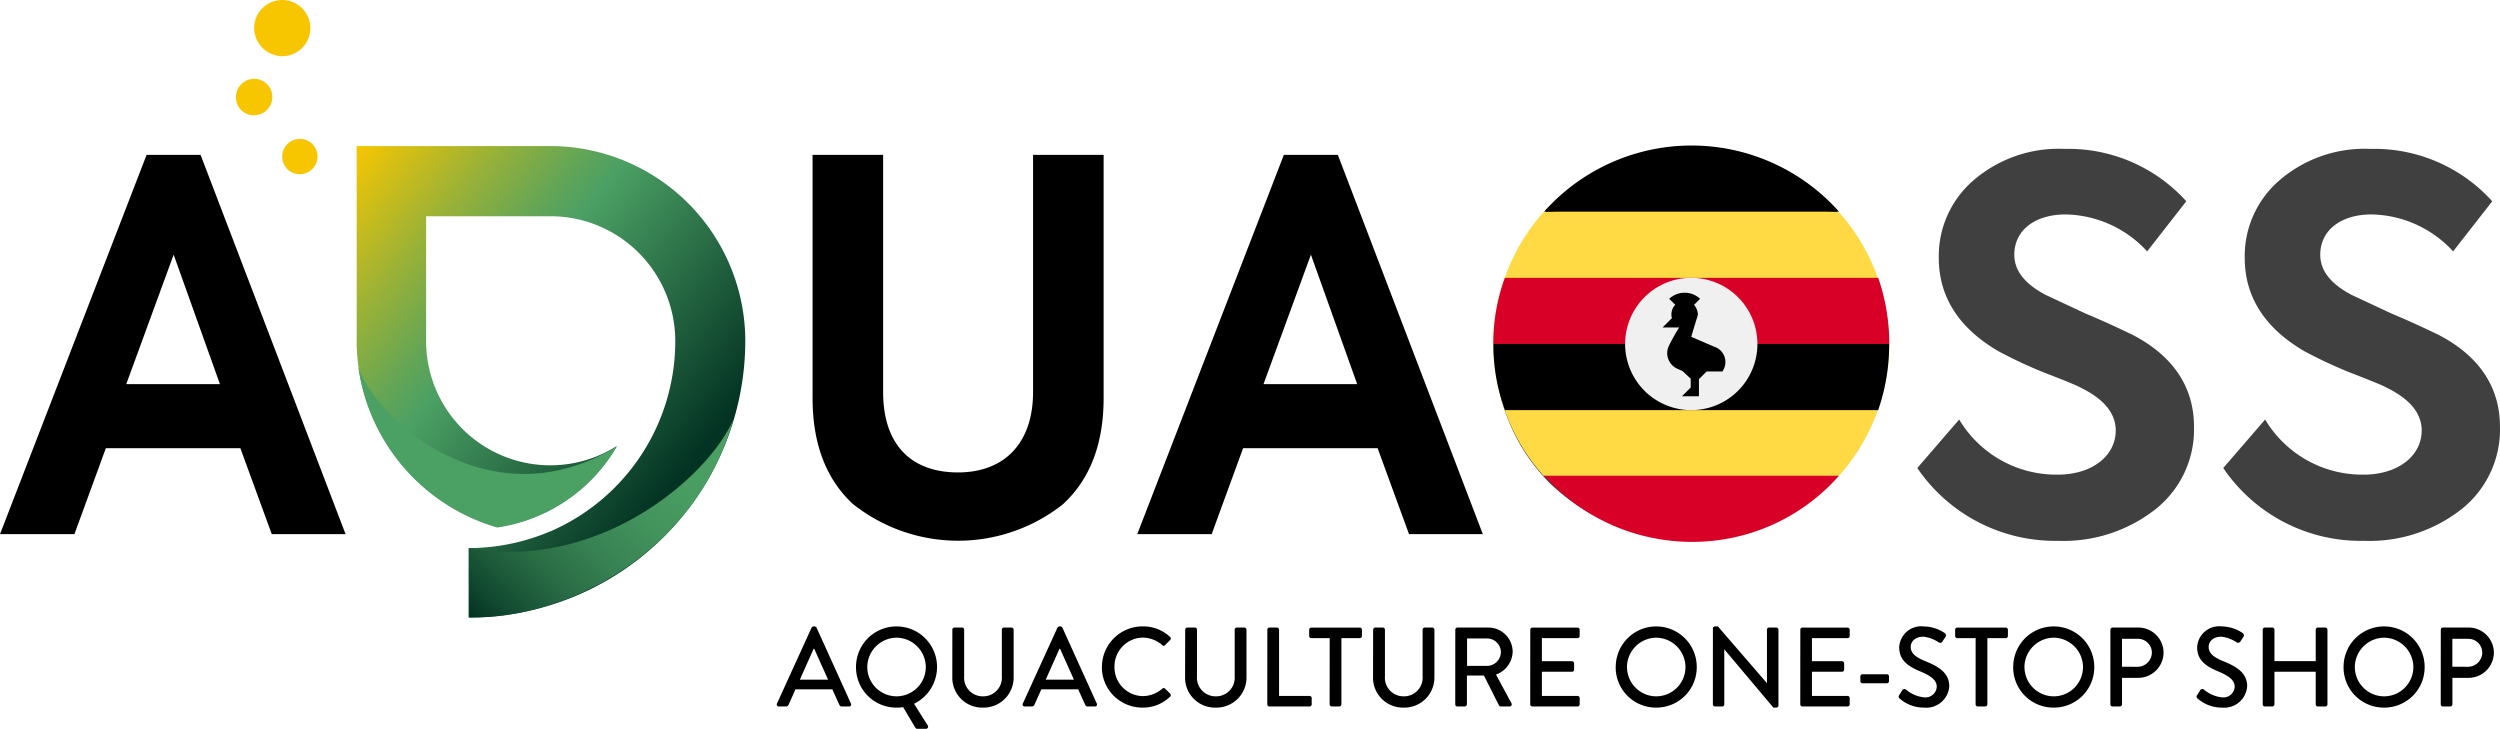
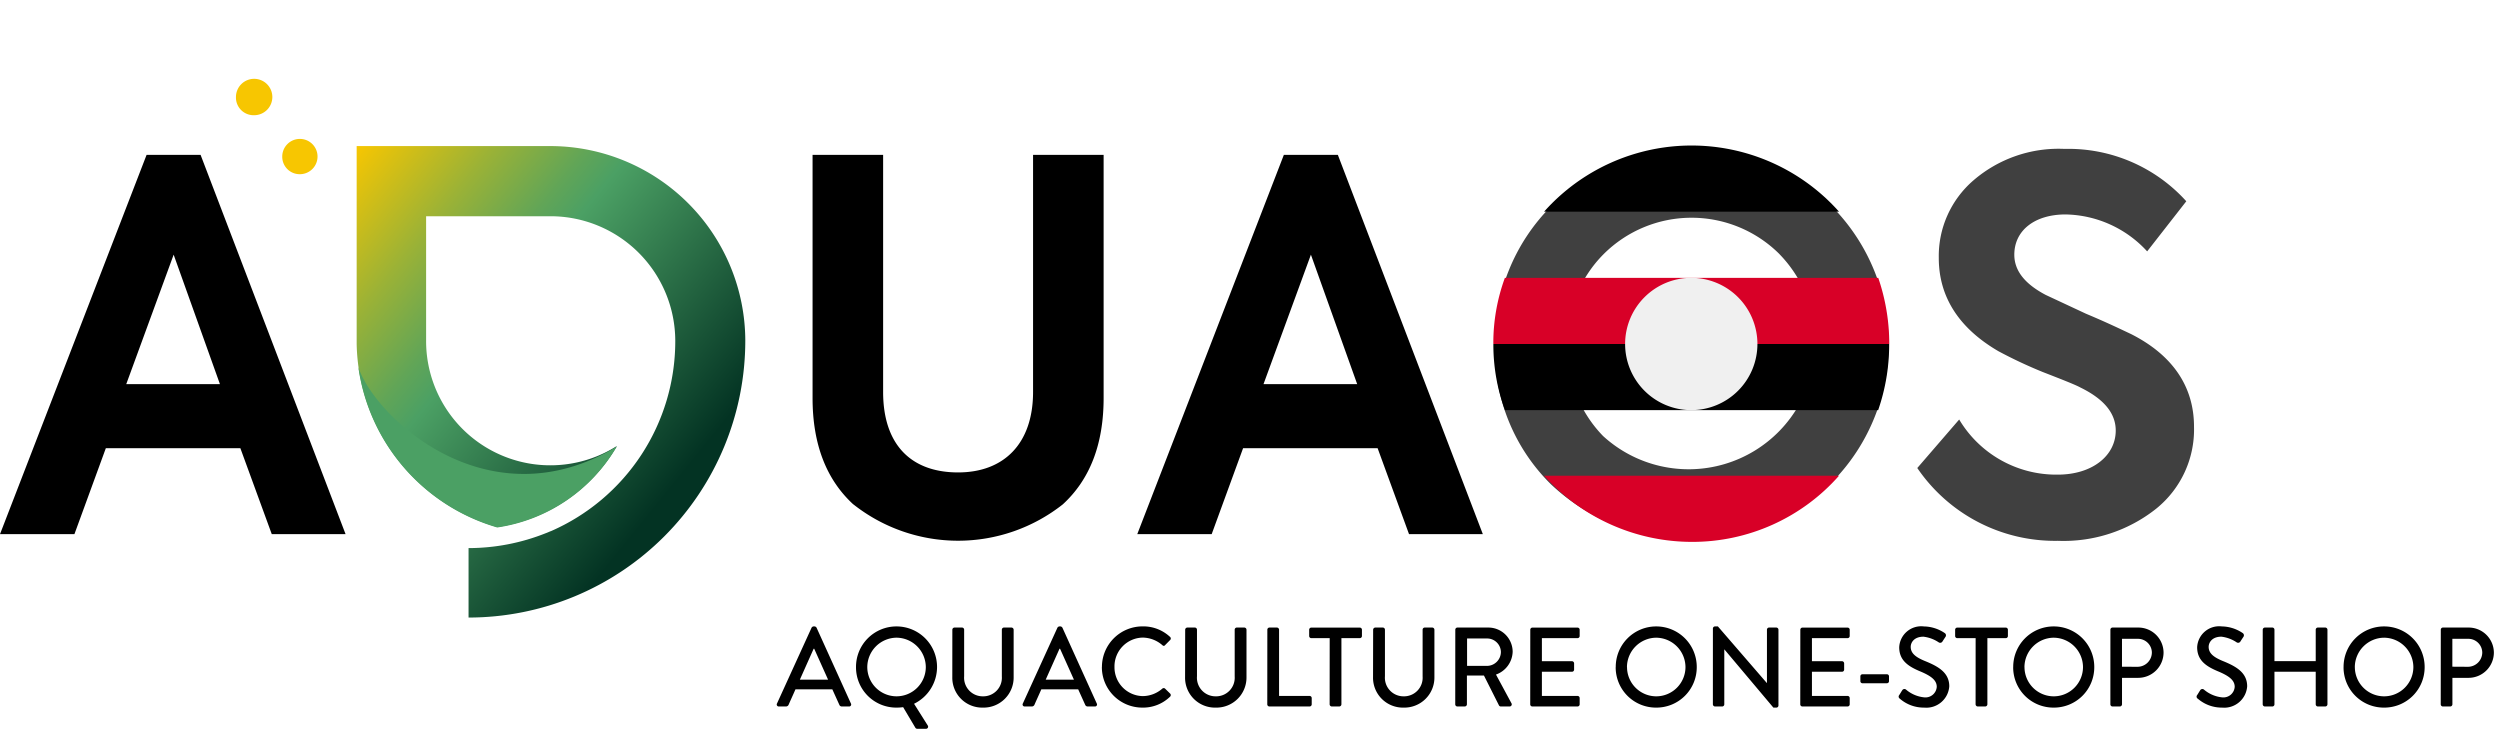
<svg xmlns="http://www.w3.org/2000/svg" width="199.55" height="58.172" viewBox="0 0 199.55 58.172">
  <defs>
    <linearGradient id="linear-gradient" x1="0.001" y1="-0.001" x2="0.825" y2="0.809" gradientUnits="objectBoundingBox">
      <stop offset="0" stop-color="#f7c601" />
      <stop offset="0.218" stop-color="#9bb236" />
      <stop offset="0.371" stop-color="#61a557" />
      <stop offset="0.444" stop-color="#4ba064" />
      <stop offset="0.94" stop-color="#033323" />
    </linearGradient>
    <linearGradient id="linear-gradient-2" x1="-0.023" y1="0.949" x2="1.051" y2="0.119" gradientUnits="objectBoundingBox">
      <stop offset="0" stop-color="#033323" />
      <stop offset="0.095" stop-color="#124a31" />
      <stop offset="0.252" stop-color="#276943" />
      <stop offset="0.417" stop-color="#378152" />
      <stop offset="0.589" stop-color="#42925c" />
      <stop offset="0.775" stop-color="#499d62" />
      <stop offset="1" stop-color="#4ba064" />
    </linearGradient>
    <linearGradient id="linear-gradient-3" x1="0.052" y1="-0.156" x2="0.766" y2="0.809" gradientUnits="objectBoundingBox">
      <stop offset="0.013" stop-color="#4ba064" />
      <stop offset="1" stop-color="#4ba064" />
    </linearGradient>
  </defs>
  <g id="Group_165610" data-name="Group 165610" transform="translate(-2430 258)">
    <g id="Group_165610-2" data-name="Group 165610" transform="translate(2430 -258)">
      <path id="Path_173609" data-name="Path 173609" d="M304.1,372.352a1.452,1.452,0,1,1,1.452,1.452,1.408,1.408,0,0,1-1.452-1.452Z" transform="translate(-285.266 -364.608)" fill="#f7c601" />
      <path id="Path_173610" data-name="Path 173610" d="M312.5,383.208a1.408,1.408,0,1,1,1.408,1.408,1.39,1.39,0,0,1-1.408-1.408Z" transform="translate(-289.971 -370.712)" fill="#f7c601" />
-       <path id="Path_173611" data-name="Path 173611" d="M307.4,358.844a2.244,2.244,0,1,1,2.244,2.244,2.283,2.283,0,0,1-2.244-2.244Z" transform="translate(-287.115 -356.6)" fill="#f7c601" />
      <path id="Path_173612" data-name="Path 173612" d="M357.021,398.633A15.577,15.577,0,0,0,341.533,383.1H326v15.8h0a15.536,15.536,0,0,0,11.22,14.609,13.267,13.267,0,0,0,9.548-6.468,9.917,9.917,0,0,1-15.225-8.4h0V388.7h9.944a9.962,9.962,0,0,1,9.944,9.944v.044h0a16.545,16.545,0,0,1-9.9,15.137c-.132.044-.308.132-.44.176a16.69,16.69,0,0,1-6.16,1.188v5.544a22.1,22.1,0,0,0,22.089-22.089Z" transform="translate(-297.531 -371.44)" fill="url(#linear-gradient)" />
-       <path id="Path_173613" data-name="Path 173613" d="M346.4,443.008v5.544c7.7.176,18.085-5.1,21.077-15.753C365.321,437.6,356.476,444.9,346.4,443.008Z" transform="translate(-308.955 -399.271)" fill="url(#linear-gradient-2)" />
      <path id="Path_173614" data-name="Path 173614" d="M326.3,423.2A15.592,15.592,0,0,0,337.388,436a13.267,13.267,0,0,0,9.548-6.468C336.684,435.741,327.62,427.2,326.3,423.2Z" transform="translate(-297.699 -393.895)" fill="url(#linear-gradient-3)" />
      <path id="Path_173615" data-name="Path 173615" d="M282.993,414.973l-2.508-6.864H269.748l-2.508,6.864H261.3L273,384.7h4.312l11.572,30.273Zm-7.832-22.309L271.376,403h7.48Z" transform="translate(-261.3 -372.336)" />
      <path id="Path_173616" data-name="Path 173616" d="M411.956,412.6c-2.156-1.98-3.256-4.8-3.256-8.492V384.7h5.632v18.921c0,4.224,2.244,6.424,5.984,6.424,3.652,0,5.984-2.288,5.984-6.424V384.7h5.632v19.4c0,3.7-1.1,6.512-3.256,8.492a13.486,13.486,0,0,1-16.721,0Z" transform="translate(-343.841 -372.336)" />
      <path id="Path_173617" data-name="Path 173617" d="M489.293,414.973l-2.508-6.864H476.048l-2.508,6.864H467.6L479.3,384.7h4.312l11.572,30.273Zm-7.832-22.309L477.676,403h7.48Z" transform="translate(-376.824 -372.336)" />
      <path id="Path_173618" data-name="Path 173618" d="M537.029,388.072a15.208,15.208,0,0,1,11.177-4.576,15.651,15.651,0,0,1,11.132,26.709,16.215,16.215,0,0,1-22.4.088,15,15,0,0,1-4.444-11.044A15.34,15.34,0,0,1,537.029,388.072Zm18.173,3.872a9.932,9.932,0,0,0-14.036,0,9.815,9.815,0,0,0-2.86,7.26,9.954,9.954,0,0,0,2.816,7.26A10.116,10.116,0,0,0,555.2,391.945Z" transform="translate(-413.164 -371.66)" opacity="0.75" />
      <path id="Path_173619" data-name="Path 173619" d="M609.1,409.072l3.344-3.872a9.023,9.023,0,0,0,7.876,4.4c2.728,0,4.62-1.5,4.62-3.52,0-1.364-.924-2.508-2.816-3.432-.4-.22-1.408-.616-2.992-1.232a36.792,36.792,0,0,1-3.564-1.672c-3.168-1.848-4.752-4.356-4.752-7.436a7.969,7.969,0,0,1,2.772-6.2,10.406,10.406,0,0,1,7.26-2.508,12.681,12.681,0,0,1,9.724,4.18l-3.124,4a9.033,9.033,0,0,0-6.512-2.948c-2.464,0-4.092,1.276-4.092,3.212,0,1.276.836,2.332,2.508,3.212l3.212,1.5c1.672.7,2.86,1.276,3.608,1.628,3.3,1.672,5.016,4.18,5.016,7.392a8.117,8.117,0,0,1-3.036,6.556,11.888,11.888,0,0,1-7.832,2.552A13.3,13.3,0,0,1,609.1,409.072Z" transform="translate(-456.062 -371.715)" opacity="0.75" />
-       <path id="Path_173620" data-name="Path 173620" d="M664.6,409.072l3.344-3.872a9.023,9.023,0,0,0,7.876,4.4c2.728,0,4.62-1.5,4.62-3.52,0-1.364-.924-2.508-2.816-3.432-.4-.22-1.408-.616-2.992-1.232a36.784,36.784,0,0,1-3.564-1.672c-3.168-1.848-4.752-4.356-4.752-7.436a7.969,7.969,0,0,1,2.772-6.2,10.407,10.407,0,0,1,7.26-2.508,12.681,12.681,0,0,1,9.724,4.18l-3.124,4a9.033,9.033,0,0,0-6.512-2.948c-2.464,0-4.092,1.276-4.092,3.212,0,1.276.836,2.332,2.508,3.212l3.212,1.5c1.672.7,2.86,1.276,3.608,1.628,3.3,1.672,5.016,4.18,5.016,7.392a8.117,8.117,0,0,1-3.036,6.556,11.887,11.887,0,0,1-7.832,2.552,13.245,13.245,0,0,1-11.22-5.812Z" transform="translate(-487.141 -371.715)" opacity="0.75" />
-       <path id="Path_173621" data-name="Path 173621" d="M559.789,414.677a15.812,15.812,0,0,0,0-21.033L548,392.5l-11.8,1.144a15.812,15.812,0,0,0,0,21.033l11.8,1.144Z" transform="translate(-412.999 -376.703)" fill="#ffda44" />
      <path id="Path_173622" data-name="Path 173622" d="M541.4,388.28h23.541a15.759,15.759,0,0,0-23.541,0Z" transform="translate(-418.151 -371.384)" />
      <path id="Path_173623" data-name="Path 173623" d="M532.2,412.28l15.8,1.364,15.8-1.364a16.213,16.213,0,0,0-.88-5.28h-29.8a15.152,15.152,0,0,0-.924,5.28Z" transform="translate(-412.999 -384.823)" fill="#d80027" />
      <path id="Path_173624" data-name="Path 173624" d="M533.124,424.28h29.789a16.017,16.017,0,0,0,.88-5.28H532.2a15.151,15.151,0,0,0,.924,5.28Z" transform="translate(-412.999 -391.543)" />
      <path id="Path_173625" data-name="Path 173625" d="M564.941,442.9H541.4a15.85,15.85,0,0,0,11.792,5.28,15.6,15.6,0,0,0,11.748-5.28Z" transform="translate(-418.151 -404.927)" fill="#d80027" />
      <path id="Path_173626" data-name="Path 173626" d="M566.66,412.28a5.28,5.28,0,1,1-5.28-5.28,5.28,5.28,0,0,1,5.28,5.28Z" transform="translate(-426.383 -384.823)" fill="#f0f0f0" />
-       <path id="Path_173627" data-name="Path 173627" d="M567.124,414.056l-1.936-.836s.44-1.5.484-1.584c0-.088.044-.132.044-.22a1.248,1.248,0,0,0-.308-.748l.484-.484a1.81,1.81,0,0,0-2.464,0l.484.484a1.062,1.062,0,0,0-.308.748.747.747,0,0,0,.044.308l-.748.748h1.32a16.612,16.612,0,0,0-.836,1.5,1.368,1.368,0,0,0,.7,1.8l.4.176.66.616v.7l-.7.7H565.8V416.6l.616-.616H567.7v-.044a1.284,1.284,0,0,0-.572-1.892Z" transform="translate(-430.191 -386.335)" />
      <path id="Path_173614-2" data-name="Path 173614" d="M-137.124,0h.567a.226.226,0,0,0,.207-.135c.18-.414.369-.819.549-1.233h2.943l.558,1.233a.21.21,0,0,0,.207.135h.567a.159.159,0,0,0,.153-.234l-2.745-6.057a.211.211,0,0,0-.153-.1h-.09a.211.211,0,0,0-.153.1l-2.763,6.057A.159.159,0,0,0-137.124,0Zm1.674-2.142,1.1-2.466h.045l1.107,2.466Zm4.482-1A3.211,3.211,0,0,0-127.737.09a3.59,3.59,0,0,0,.531-.036l.972,1.638a.186.186,0,0,0,.144.09h.7a.169.169,0,0,0,.144-.27l-1.089-1.728A3.27,3.27,0,0,0-124.5-3.141a3.234,3.234,0,0,0-3.24-3.249A3.227,3.227,0,0,0-130.968-3.141Zm.9,0a2.359,2.359,0,0,1,2.331-2.349,2.36,2.36,0,0,1,2.34,2.349,2.339,2.339,0,0,1-2.34,2.331A2.337,2.337,0,0,1-130.068-3.141Zm6.786.792A2.385,2.385,0,0,0-120.843.09a2.4,2.4,0,0,0,2.457-2.439v-3.78a.177.177,0,0,0-.171-.171h-.6a.171.171,0,0,0-.171.171v3.735A1.484,1.484,0,0,1-120.843-.81a1.485,1.485,0,0,1-1.494-1.6V-6.129a.171.171,0,0,0-.171-.171h-.6a.177.177,0,0,0-.171.171ZM-117.5,0h.567a.226.226,0,0,0,.207-.135c.18-.414.369-.819.549-1.233h2.943l.558,1.233a.21.21,0,0,0,.207.135h.567a.159.159,0,0,0,.153-.234l-2.745-6.057a.211.211,0,0,0-.153-.1h-.09a.211.211,0,0,0-.153.1l-2.763,6.057A.159.159,0,0,0-117.5,0Zm1.674-2.142,1.1-2.466h.045l1.107,2.466Zm4.482-1A3.227,3.227,0,0,0-108.09.09,3.089,3.089,0,0,0-105.9-.783a.171.171,0,0,0,.009-.243l-.414-.405a.165.165,0,0,0-.216.009,2.41,2.41,0,0,1-1.548.594,2.3,2.3,0,0,1-2.268-2.331,2.3,2.3,0,0,1,2.259-2.34,2.439,2.439,0,0,1,1.557.6c.081.081.162.081.225,0l.4-.405a.167.167,0,0,0-.009-.252,3.124,3.124,0,0,0-2.178-.837A3.242,3.242,0,0,0-111.339-3.141Zm6.642.792A2.385,2.385,0,0,0-102.258.09,2.4,2.4,0,0,0-99.8-2.349v-3.78a.177.177,0,0,0-.171-.171h-.6a.171.171,0,0,0-.171.171v3.735A1.484,1.484,0,0,1-102.258-.81a1.485,1.485,0,0,1-1.494-1.6V-6.129a.171.171,0,0,0-.171-.171h-.6a.177.177,0,0,0-.171.171Zm6.561,2.178A.171.171,0,0,0-97.965,0h3.2a.171.171,0,0,0,.171-.171v-.5a.171.171,0,0,0-.171-.171H-97.2V-6.129a.177.177,0,0,0-.171-.171h-.594a.171.171,0,0,0-.171.171Zm4.977,0A.177.177,0,0,0-92.988,0h.594a.177.177,0,0,0,.171-.171V-5.454h1.467a.171.171,0,0,0,.171-.171v-.5a.171.171,0,0,0-.171-.171h-3.87a.171.171,0,0,0-.171.171v.5a.171.171,0,0,0,.171.171h1.467Zm3.465-2.178A2.385,2.385,0,0,0-87.255.09,2.4,2.4,0,0,0-84.8-2.349v-3.78a.177.177,0,0,0-.171-.171h-.6a.171.171,0,0,0-.171.171v3.735A1.484,1.484,0,0,1-87.255-.81a1.485,1.485,0,0,1-1.494-1.6V-6.129A.171.171,0,0,0-88.92-6.3h-.6a.177.177,0,0,0-.171.171Zm6.561,2.178A.171.171,0,0,0-82.962,0h.585a.177.177,0,0,0,.171-.171v-2.3h1.359l1.2,2.385A.166.166,0,0,0-79.506,0h.7a.17.17,0,0,0,.153-.261l-1.233-2.286a2,2,0,0,0,1.332-1.827A1.942,1.942,0,0,0-80.514-6.3h-2.448a.171.171,0,0,0-.171.171Zm.945-3.069V-5.427h1.6a1.1,1.1,0,0,1,1.1,1.071,1.118,1.118,0,0,1-1.1,1.116Zm5.04,3.069A.171.171,0,0,0-76.977,0h3.6a.171.171,0,0,0,.171-.171v-.5a.171.171,0,0,0-.171-.171h-2.844V-2.772h2.4a.171.171,0,0,0,.171-.171v-.5a.177.177,0,0,0-.171-.171h-2.4V-5.454h2.844a.171.171,0,0,0,.171-.171v-.5a.171.171,0,0,0-.171-.171h-3.6a.171.171,0,0,0-.171.171Zm6.822-2.97A3.211,3.211,0,0,0-67.1.09a3.219,3.219,0,0,0,3.24-3.231A3.234,3.234,0,0,0-67.1-6.39,3.227,3.227,0,0,0-70.326-3.141Zm.9,0A2.359,2.359,0,0,1-67.1-5.49a2.36,2.36,0,0,1,2.34,2.349A2.339,2.339,0,0,1-67.1-.81,2.337,2.337,0,0,1-69.426-3.141Zm6.858,2.97A.177.177,0,0,0-62.4,0h.567a.171.171,0,0,0,.171-.171V-4.554h.009L-57.744.09h.234a.169.169,0,0,0,.171-.162V-6.129A.177.177,0,0,0-57.51-6.3h-.576a.171.171,0,0,0-.171.171v4.257h-.009L-62.172-6.39H-62.4a.169.169,0,0,0-.171.162Zm6.975,0A.171.171,0,0,0-55.422,0h3.6a.171.171,0,0,0,.171-.171v-.5a.171.171,0,0,0-.171-.171h-2.844V-2.772h2.4a.171.171,0,0,0,.171-.171v-.5a.177.177,0,0,0-.171-.171h-2.4V-5.454h2.844a.171.171,0,0,0,.171-.171v-.5a.171.171,0,0,0-.171-.171h-3.6a.171.171,0,0,0-.171.171Zm4.968-1.683h1.944a.164.164,0,0,0,.171-.162V-2.4a.165.165,0,0,0-.171-.171h-1.944A.165.165,0,0,0-50.8-2.4v.387A.164.164,0,0,0-50.625-1.854Zm2.979,1.233A2.915,2.915,0,0,0-45.711.09a1.837,1.837,0,0,0,2.007-1.7c0-1.1-.891-1.593-1.935-2.016-.747-.306-1.143-.621-1.143-1.134,0-.333.261-.81,1.017-.81a2.768,2.768,0,0,1,1.215.45.213.213,0,0,0,.315-.09c.072-.108.153-.234.225-.342a.214.214,0,0,0-.054-.306,3.049,3.049,0,0,0-1.665-.531A1.758,1.758,0,0,0-47.7-4.725c0,1.044.72,1.521,1.638,1.908.891.369,1.359.711,1.359,1.251a.906.906,0,0,1-1.017.837,2.642,2.642,0,0,1-1.44-.621.2.2,0,0,0-.306.072c-.081.117-.153.252-.234.369A.189.189,0,0,0-47.646-.621Zm6.048.45A.177.177,0,0,0-41.427,0h.594a.177.177,0,0,0,.171-.171V-5.454h1.467a.171.171,0,0,0,.171-.171v-.5a.171.171,0,0,0-.171-.171h-3.87a.171.171,0,0,0-.171.171v.5a.171.171,0,0,0,.171.171H-41.6Zm3-2.97A3.211,3.211,0,0,0-35.37.09a3.219,3.219,0,0,0,3.24-3.231A3.234,3.234,0,0,0-35.37-6.39,3.227,3.227,0,0,0-38.6-3.141Zm.9,0A2.359,2.359,0,0,1-35.37-5.49a2.36,2.36,0,0,1,2.34,2.349A2.339,2.339,0,0,1-35.37-.81,2.337,2.337,0,0,1-37.7-3.141Zm6.858,2.97A.171.171,0,0,0-30.672,0h.585a.177.177,0,0,0,.171-.171V-2.286h1.305A2.024,2.024,0,0,0-26.6-4.311,2.013,2.013,0,0,0-28.62-6.3h-2.052a.171.171,0,0,0-.171.171Zm.927-3V-5.4h1.242a1.109,1.109,0,0,1,1.143,1.08,1.147,1.147,0,0,1-1.143,1.152Zm6.048,2.547A2.915,2.915,0,0,0-21.933.09a1.837,1.837,0,0,0,2.007-1.7c0-1.1-.891-1.593-1.935-2.016C-22.608-3.933-23-4.248-23-4.761c0-.333.261-.81,1.017-.81a2.768,2.768,0,0,1,1.215.45.213.213,0,0,0,.315-.09c.072-.108.153-.234.225-.342a.214.214,0,0,0-.054-.306,3.049,3.049,0,0,0-1.665-.531,1.758,1.758,0,0,0-1.971,1.665c0,1.044.72,1.521,1.638,1.908.891.369,1.359.711,1.359,1.251a.906.906,0,0,1-1.017.837,2.642,2.642,0,0,1-1.44-.621.2.2,0,0,0-.306.072c-.081.117-.153.252-.234.369A.189.189,0,0,0-23.868-.621Zm5.184.45A.177.177,0,0,0-18.513,0h.594a.171.171,0,0,0,.171-.171v-2.6h3.294v2.6A.171.171,0,0,0-14.283,0h.594a.177.177,0,0,0,.171-.171V-6.129a.177.177,0,0,0-.171-.171h-.594a.171.171,0,0,0-.171.171v2.511h-3.294V-6.129a.171.171,0,0,0-.171-.171h-.594a.177.177,0,0,0-.171.171Zm6.453-2.97A3.211,3.211,0,0,0-9,.09,3.219,3.219,0,0,0-5.76-3.141,3.234,3.234,0,0,0-9-6.39,3.227,3.227,0,0,0-12.231-3.141Zm.9,0A2.359,2.359,0,0,1-9-5.49,2.36,2.36,0,0,1-6.66-3.141,2.339,2.339,0,0,1-9-.81,2.337,2.337,0,0,1-11.331-3.141Zm6.858,2.97A.171.171,0,0,0-4.3,0h.585a.177.177,0,0,0,.171-.171V-2.286h1.305A2.024,2.024,0,0,0-.234-4.311,2.013,2.013,0,0,0-2.25-6.3H-4.3a.171.171,0,0,0-.171.171Zm.927-3V-5.4H-2.3A1.109,1.109,0,0,1-1.161-4.32,1.147,1.147,0,0,1-2.3-3.168Z" transform="translate(199.295 56.391)" />
    </g>
  </g>
</svg>